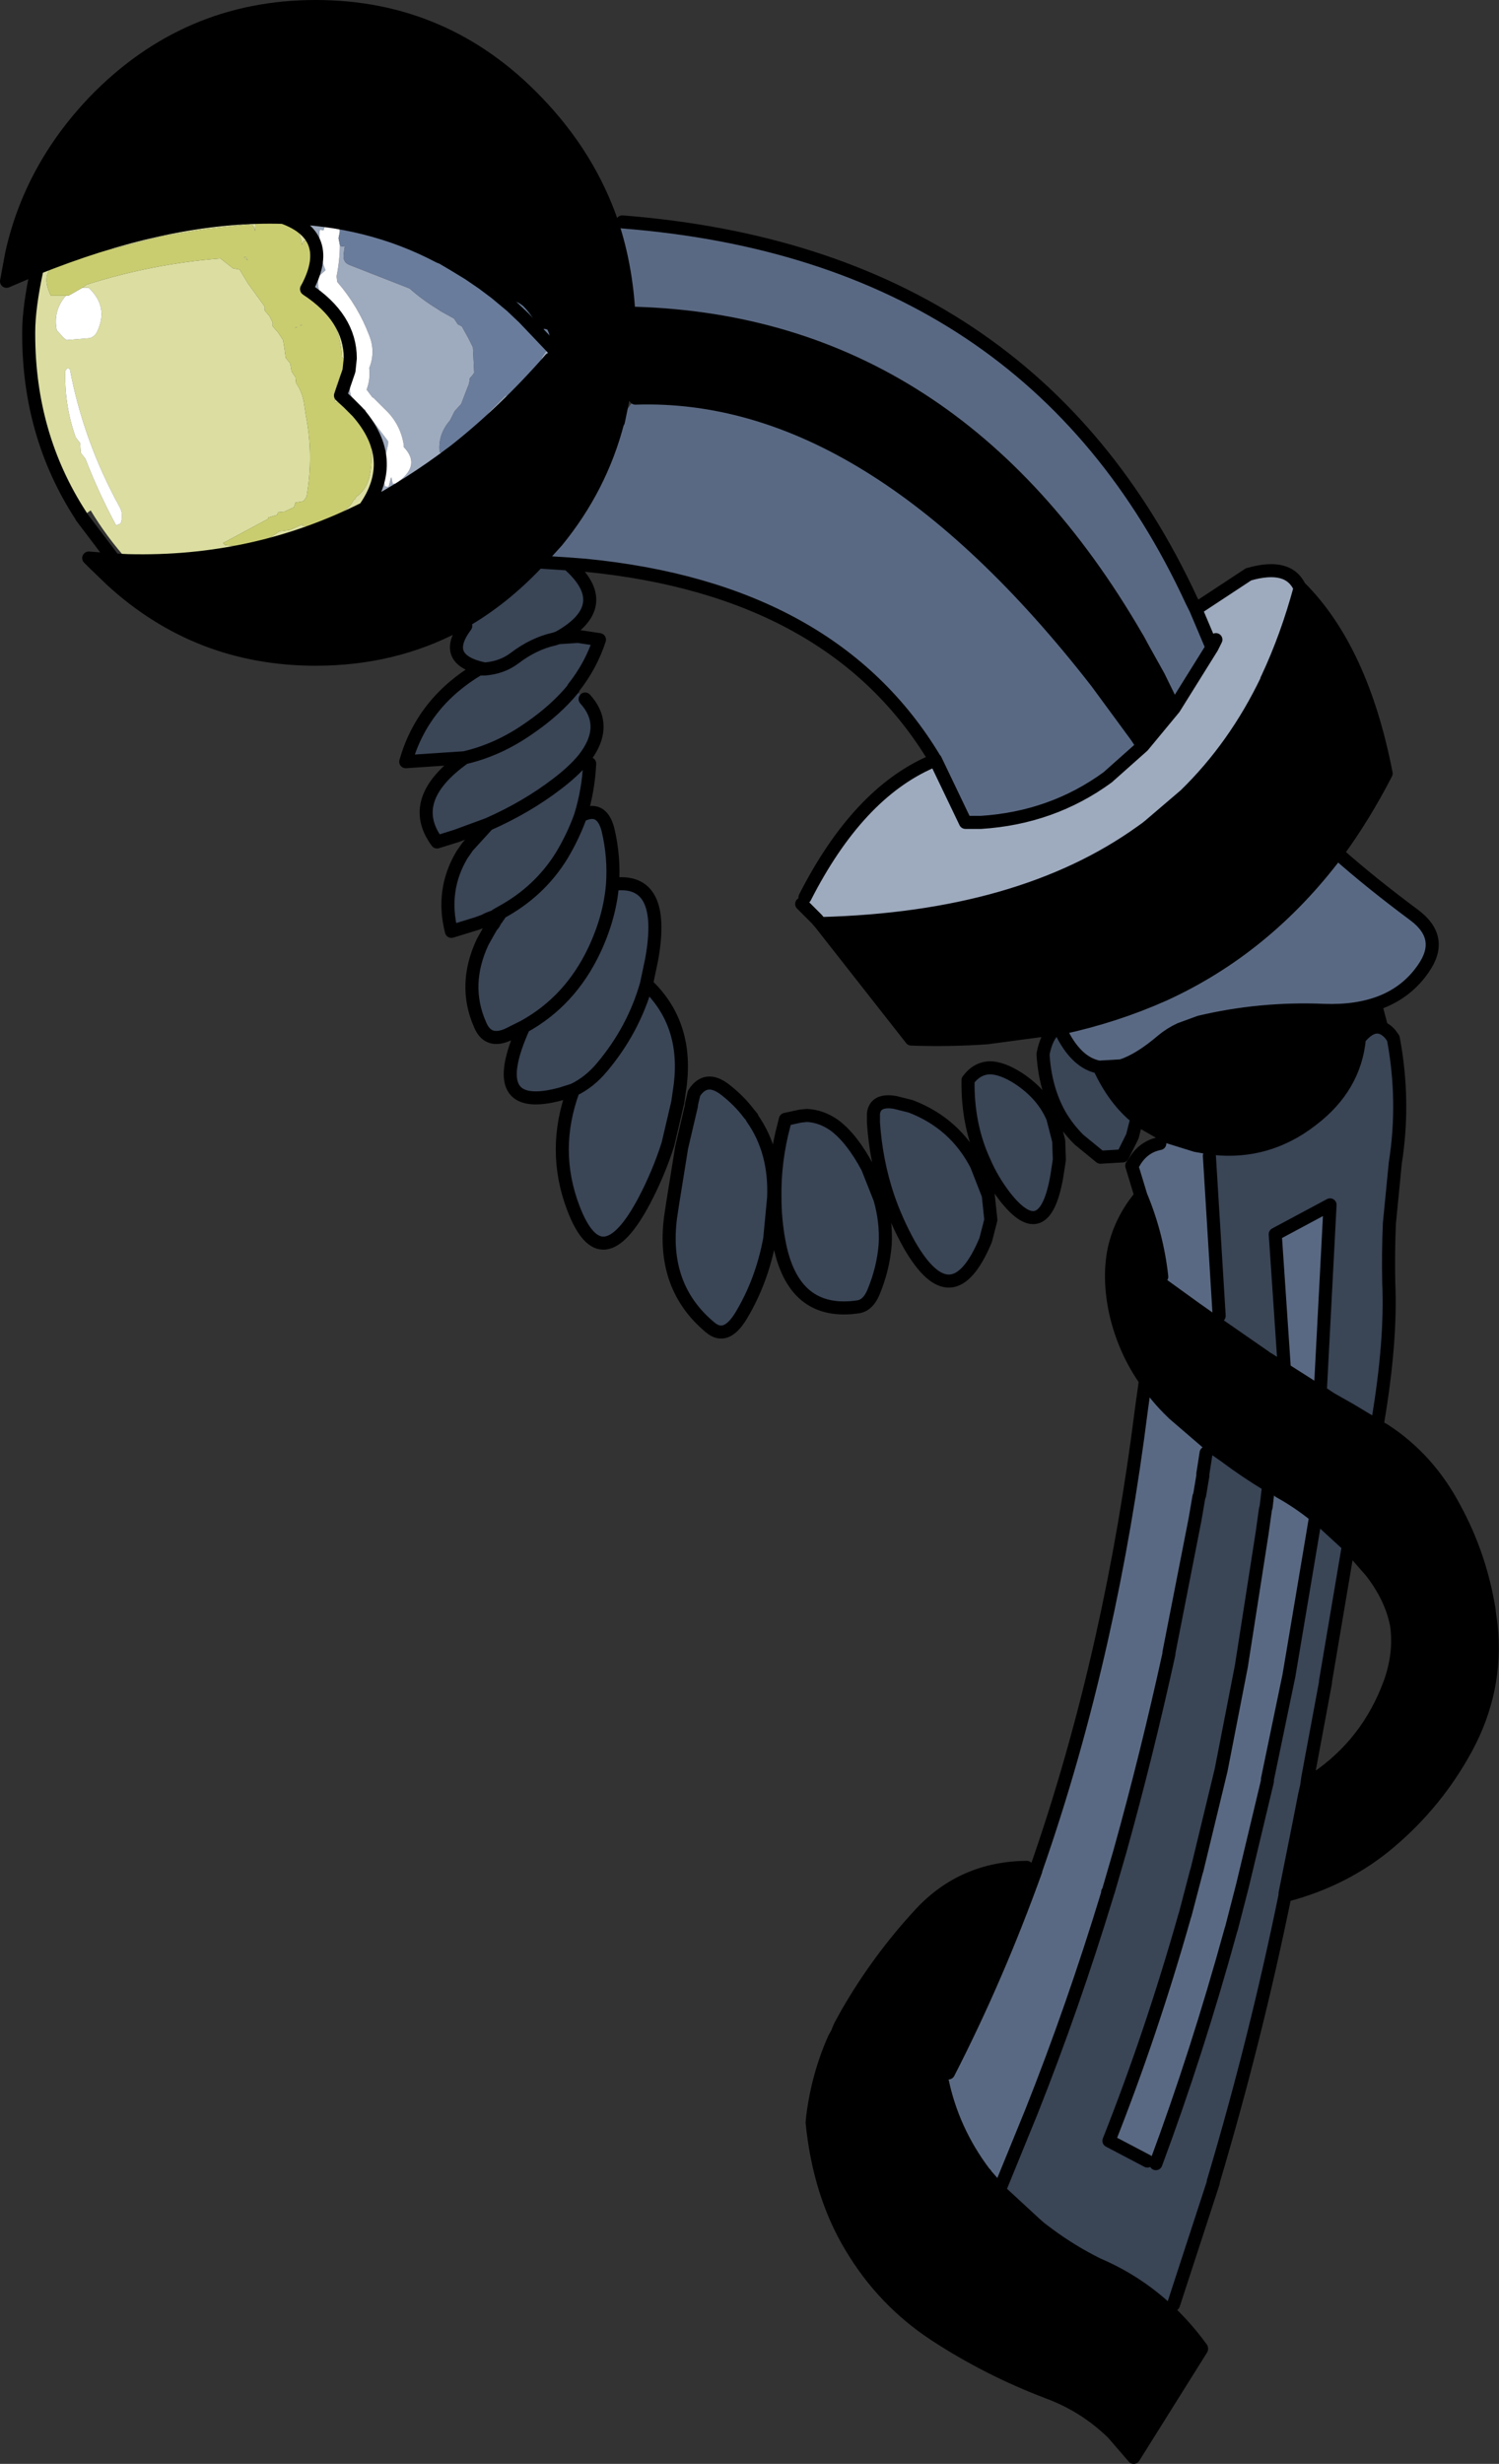
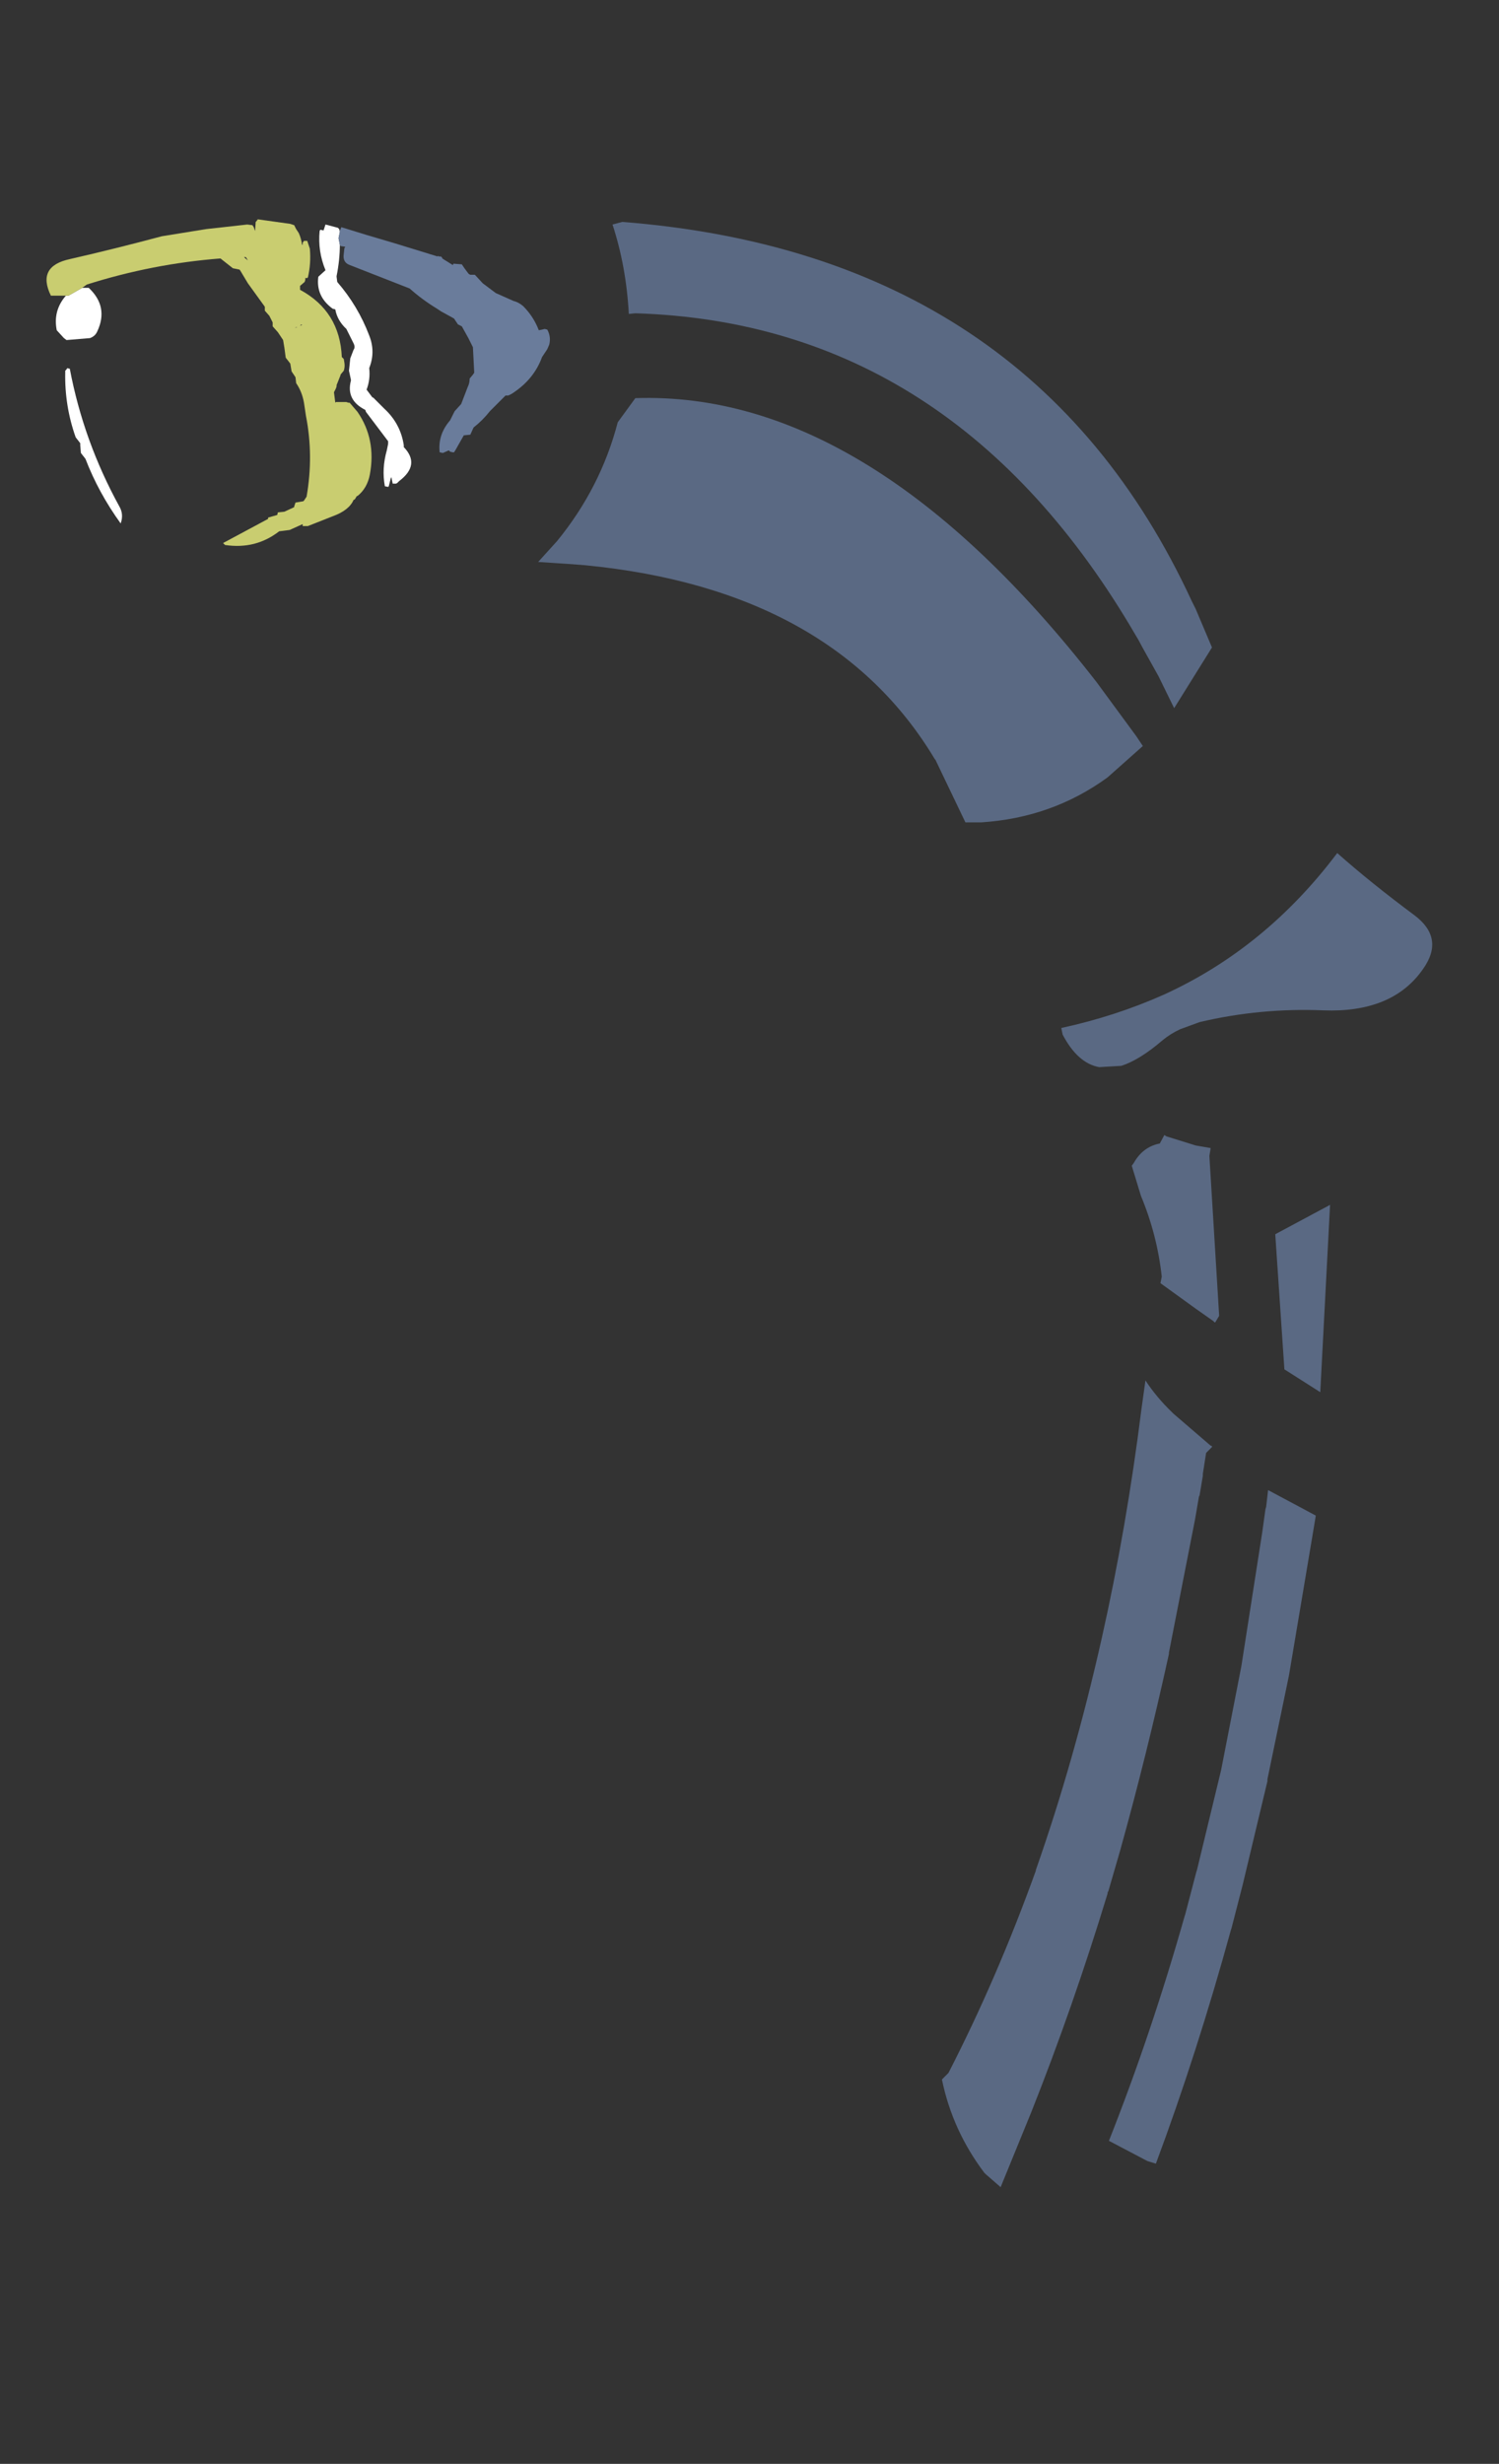
<svg xmlns="http://www.w3.org/2000/svg" height="188.75px" width="114.9px">
  <rect width="100%" height="100%" fill="#333333" stroke="none" />
  <g transform="matrix(1.0, 0.0, 0.0, 1.0, 57.45, 94.35)">
    <path d="M34.2 -47.7 L35.45 -44.75 32.55 -40.1 31.35 -42.55 30.15 -44.7 29.8 -45.35 29.65 -45.6 Q15.7 -69.6 -8.75 -70.35 L-9.25 -70.3 Q-9.45 -73.95 -10.5 -77.15 L-9.75 -77.35 Q21.6 -74.9 33.9 -48.3 L34.2 -47.7 M30.15 -37.2 L27.45 -34.8 Q23.2 -31.7 17.75 -31.35 L16.55 -31.35 14.25 -36.15 14.2 -36.2 Q6.4 -49.2 -12.6 -51.05 L-13.9 -51.15 -16.2 -51.3 -14.75 -52.9 Q-11.4 -57.0 -10.1 -62.0 L-8.75 -63.85 Q9.2 -64.45 26.6 -42.1 L29.65 -37.95 30.15 -37.2 M48.45 -17.6 Q46.55 -16.85 44.0 -16.95 39.15 -17.15 34.5 -16.05 L33.0 -15.5 Q32.25 -15.15 31.65 -14.65 29.9 -13.15 28.5 -12.7 L26.8 -12.6 Q25.15 -12.9 24.0 -15.1 L23.9 -15.6 Q28.05 -16.5 31.75 -18.15 39.55 -21.7 45.05 -29.0 47.65 -26.7 50.95 -24.25 53.3 -22.5 51.65 -20.15 50.45 -18.4 48.45 -17.6 M31.8 -7.4 L31.95 -7.3 34.2 -6.6 35.35 -6.4 35.25 -5.8 36.0 6.45 35.7 6.95 35.65 6.95 35.55 6.85 34.2 5.9 31.5 3.95 31.6 3.45 Q31.25 0.25 30.0 -2.75 L29.3 -5.05 29.45 -5.25 Q30.15 -6.5 31.45 -6.75 L31.8 -7.4 M41.0 10.55 L40.3 0.2 44.5 -2.05 43.75 12.3 41.0 10.55 M21.95 48.9 Q24.9 40.5 27.0 31.15 28.9 22.7 30.05 13.55 L30.35 11.4 Q31.2 12.7 32.4 13.85 L32.5 13.95 35.35 16.4 35.4 16.4 35.45 16.45 35.45 16.5 35.0 16.95 34.75 18.55 34.75 18.6 34.75 18.7 34.5 20.2 34.45 20.3 34.15 22.05 32.15 32.25 32.15 32.35 Q30.45 40.1 28.4 47.45 L27.5 50.55 27.45 50.6 27.45 50.7 Q24.8 59.4 21.6 67.45 L19.25 73.2 18.1 72.2 18.0 72.1 Q15.55 68.85 14.75 64.95 L15.25 64.45 Q19.0 57.15 21.95 48.95 L21.95 48.9 M39.75 19.8 L43.4 21.75 43.4 21.8 43.35 22.1 43.1 23.6 41.35 34.0 39.7 41.95 39.7 42.1 37.8 50.05 36.95 53.35 36.9 53.5 Q34.3 62.95 31.15 71.4 L30.5 71.2 27.55 69.65 Q30.8 61.45 33.35 52.45 L33.4 52.3 34.25 49.05 34.3 48.9 36.15 41.25 37.7 33.3 39.3 23.05 39.55 21.25 39.6 21.1 39.75 19.8" fill="#5a6983" fill-rule="evenodd" stroke="none" />
-     <path d="M-10.5 -77.15 Q-9.45 -73.95 -9.25 -70.3 L-8.75 -70.35 Q15.7 -69.6 29.65 -45.6 L29.8 -45.35 30.15 -44.7 31.35 -42.55 32.55 -40.1 30.15 -37.2 29.65 -37.95 26.6 -42.1 Q9.2 -64.45 -8.75 -63.85 L-9.65 -64.0 -10.05 -62.05 -10.1 -62.0 Q-11.4 -57.0 -14.75 -52.9 L-16.2 -51.3 -16.3 -51.2 Q-18.9 -48.45 -21.95 -46.7 L-22.4 -46.45 Q-27.3 -43.85 -33.25 -43.85 -42.3 -43.85 -48.9 -49.9 L-50.25 -51.2 -50.65 -51.6 -48.7 -51.45 -47.65 -51.4 Q-37.95 -51.15 -29.5 -55.4 -26.05 -57.2 -22.75 -59.7 L-22.65 -59.7 -22.55 -59.85 Q-18.75 -62.85 -15.25 -66.85 L-14.6 -67.05 -14.7 -67.2 -14.7 -67.25 -15.35 -67.95 Q-15.2 -68.55 -15.5 -69.1 L-15.7 -69.15 -15.9 -69.1 -16.15 -69.05 Q-16.55 -70.1 -17.35 -70.9 -17.7 -71.2 -18.1 -71.3 L-19.45 -71.9 -20.45 -72.65 -21.05 -73.3 -21.35 -73.3 -21.4 -73.3 -21.55 -73.4 -21.85 -73.8 -22.05 -74.1 -22.7 -74.15 -22.7 -74.1 -23.55 -74.6 -23.65 -74.7 -23.8 -74.7 Q-29.2 -77.55 -35.75 -77.7 -43.8 -77.95 -53.5 -74.25 L-54.4 -73.9 -54.6 -73.8 -56.95 -72.8 -56.55 -74.95 Q-55.1 -81.45 -50.25 -86.55 -43.2 -93.85 -33.25 -93.85 -23.3 -93.85 -16.3 -86.55 -12.25 -82.35 -10.5 -77.15 M5.45 -23.6 Q20.8 -24.0 30.05 -30.65 L30.4 -30.9 30.65 -31.1 33.4 -33.45 Q37.2 -37.15 39.65 -42.25 L39.65 -42.3 39.7 -42.4 Q41.2 -45.6 42.2 -49.3 L42.2 -49.35 Q46.95 -44.6 48.8 -35.1 47.1 -31.8 45.05 -29.0 39.55 -21.7 31.75 -18.15 28.05 -16.5 23.9 -15.6 L23.45 -15.55 18.2 -14.85 Q15.4 -14.65 12.4 -14.75 L5.45 -23.6 M26.8 -12.6 L28.5 -12.7 Q29.9 -13.15 31.65 -14.65 32.25 -15.15 33.0 -15.5 L34.5 -16.05 Q39.15 -17.15 44.0 -16.95 46.55 -16.85 48.45 -17.6 L49.1 -15.15 Q48.0 -16.35 46.75 -14.8 46.4 -11.05 43.1 -8.55 42.2 -7.85 41.3 -7.4 38.55 -6.0 35.35 -6.4 L34.2 -6.6 31.95 -7.3 31.8 -7.4 30.05 -8.4 29.7 -8.7 Q27.95 -10.1 26.8 -12.6 M46.75 -16.55 L46.75 -14.8 46.75 -16.55 M35.7 6.95 L39.45 9.55 39.65 9.7 39.75 9.75 41.0 10.55 43.75 12.3 43.8 12.35 43.95 12.4 44.25 12.6 44.4 12.7 44.55 12.8 46.05 13.65 47.55 14.55 47.6 14.6 48.05 14.85 48.1 14.9 48.65 15.2 Q52.05 17.4 54.05 21.2 55.9 24.6 56.6 28.45 L56.7 29.0 56.7 29.1 56.85 30.2 Q57.35 35.1 54.95 39.55 52.7 43.7 49.1 46.75 45.7 49.65 41.1 50.85 L41.05 50.85 41.05 50.7 42.1 45.45 42.55 43.15 42.7 42.5 42.8 41.8 43.4 41.9 Q47.4 39.2 49.1 34.55 49.9 32.3 49.6 30.15 49.2 28.05 47.65 26.05 L45.9 24.05 43.5 21.85 43.4 21.75 43.35 21.75 Q42.05 20.7 40.6 19.9 L39.75 19.8 39.75 19.55 39.8 19.45 Q38.05 18.4 36.45 17.2 L35.45 16.5 35.45 16.45 35.4 16.4 35.35 16.4 32.5 13.95 32.4 13.85 Q31.2 12.7 30.35 11.4 28.7 9.05 28.05 6.15 27.5 3.55 27.95 1.35 28.45 -0.9 30.0 -2.75 31.25 0.25 31.6 3.45 L31.5 3.95 34.2 5.9 35.55 6.85 35.65 6.95 35.7 6.95 M32.05 82.6 Q33.45 83.9 34.65 85.55 L34.65 85.6 29.45 93.9 27.85 92.05 Q25.7 89.95 22.85 88.9 18.25 87.15 14.2 84.5 10.25 81.9 7.8 77.8 5.35 73.75 4.8 68.25 L4.85 67.75 Q5.25 64.6 6.5 61.8 L6.75 61.35 6.8 61.2 6.95 60.85 7.5 59.85 Q9.9 55.7 13.1 52.25 16.35 48.75 21.25 48.7 L21.95 48.9 21.95 48.95 Q19.0 57.15 15.25 64.45 L14.75 64.95 Q15.55 68.85 18.0 72.1 L18.1 72.2 18.15 72.3 18.25 72.4 19.3 73.6 21.9 76.0 22.3 76.35 22.9 76.8 Q24.65 78.1 26.65 79.1 L27.1 79.3 Q29.85 80.55 32.05 82.6 M-11.25 -62.35 L-13.6 -65.8 -14.6 -67.05 -13.6 -65.8 -11.25 -62.35 M-9.65 -64.0 Q-9.25 -66.35 -9.25 -68.85 L-9.25 -70.3 -9.25 -68.85 Q-9.25 -66.35 -9.65 -64.0" fill="#000000" fill-rule="evenodd" stroke="none" />
-     <path d="M32.55 -40.1 L35.45 -44.75 34.2 -47.7 34.25 -47.75 34.3 -47.75 38.25 -50.35 Q41.35 -51.25 42.2 -49.3 41.2 -45.6 39.7 -42.4 L39.65 -42.3 39.65 -42.25 Q37.2 -37.15 33.4 -33.45 L30.65 -31.1 30.4 -30.9 30.05 -30.65 Q20.8 -24.0 5.45 -23.6 L5.15 -23.95 4.0 -25.1 4.25 -25.6 Q8.3 -33.55 13.95 -36.0 L14.25 -36.15 16.55 -31.35 17.75 -31.35 Q23.2 -31.7 27.45 -34.8 L30.15 -37.2 32.55 -40.1 M35.75 -45.35 L35.45 -44.75 35.75 -45.35 M-30.75 -63.5 L-31.35 -64.05 -30.7 -65.95 -30.55 -65.25 -30.55 -65.2 Q-30.95 -63.7 -29.45 -62.95 L-29.4 -62.8 -27.7 -60.55 -27.7 -60.5 -27.7 -60.35 -27.8 -59.85 Q-28.2 -58.45 -27.95 -57.1 L-27.7 -57.05 -27.65 -57.1 -27.5 -57.7 -27.45 -57.8 -27.35 -57.3 -27.1 -57.3 -27.0 -57.35 -26.85 -57.5 Q-25.2 -58.75 -26.5 -60.1 L-26.5 -60.25 Q-26.75 -61.9 -28.0 -63.05 L-28.85 -63.9 -28.9 -63.9 -29.35 -64.5 Q-29.05 -65.3 -29.15 -66.15 -28.65 -67.4 -29.15 -68.65 -30.0 -70.9 -31.6 -72.75 L-31.65 -73.15 -31.65 -73.2 Q-31.4 -74.45 -31.4 -75.6 L-31.35 -75.5 -31.0 -75.45 -31.0 -75.4 -31.05 -75.35 -31.1 -74.9 Q-31.2 -74.25 -30.65 -74.05 L-26.05 -72.25 Q-25.1 -71.4 -23.95 -70.7 L-23.65 -70.5 -22.65 -69.95 -22.35 -69.5 -22.05 -69.35 -21.55 -68.45 -21.2 -67.75 -21.1 -65.8 -21.2 -65.65 -21.45 -65.35 Q-21.45 -65.0 -21.6 -64.7 L-22.1 -63.4 -22.6 -62.85 -22.95 -62.15 Q-23.9 -61.05 -23.75 -59.7 L-23.5 -59.65 -23.05 -59.85 -22.95 -59.75 -22.75 -59.7 Q-26.05 -57.2 -29.5 -55.4 -26.85 -59.15 -30.05 -62.8 L-30.65 -63.5 -30.75 -63.5 M-30.6 -66.9 Q-30.6 -70.0 -33.95 -72.2 -31.75 -76.25 -35.75 -77.7 -29.2 -77.55 -23.8 -74.7 L-23.9 -74.75 -23.9 -74.7 -27.15 -75.7 -29.35 -76.35 -31.3 -76.95 -31.3 -76.9 -31.4 -76.7 -31.4 -76.6 -31.45 -76.8 -31.55 -76.9 -32.5 -77.15 -32.65 -76.7 -32.9 -76.75 -32.95 -76.65 Q-33.1 -75.1 -32.5 -73.65 L-33.05 -73.15 Q-33.25 -71.65 -31.95 -70.7 L-31.75 -70.65 Q-31.6 -69.8 -30.9 -69.15 L-30.35 -68.05 Q-30.2 -67.75 -30.35 -67.55 L-30.6 -66.9 M-23.55 -74.6 L-22.7 -74.1 -22.75 -74.05 -23.55 -74.55 -23.55 -74.6 M-21.55 -73.4 L-21.4 -73.3 -21.5 -73.35 -21.55 -73.4 M-15.35 -67.95 L-14.7 -67.25 -14.7 -67.2 -14.6 -67.05 -15.25 -66.85 Q-18.75 -62.85 -22.55 -59.85 L-21.9 -61.0 -21.4 -61.05 -21.15 -61.6 Q-20.45 -62.15 -19.9 -62.85 L-18.7 -64.05 -18.5 -64.05 Q-18.25 -64.15 -18.05 -64.3 -16.5 -65.35 -15.9 -67.0 L-15.5 -67.6 -15.35 -67.95" fill="#9eaabe" fill-rule="evenodd" stroke="none" />
-     <path d="M-13.9 -51.15 Q-10.25 -47.95 -14.65 -45.5 L-13.15 -45.6 -11.5 -45.35 Q-12.15 -43.35 -13.5 -41.65 L-13.5 -41.6 -12.6 -40.8 Q-10.7 -38.7 -12.75 -36.15 L-12.25 -35.85 Q-12.35 -33.8 -12.95 -31.85 -11.35 -32.7 -10.85 -30.8 -10.35 -28.7 -10.5 -26.6 -6.35 -27.2 -7.5 -20.85 L-7.9 -18.95 Q-4.75 -16.0 -5.3 -11.3 L-5.5 -9.9 -6.25 -6.7 Q-6.95 -4.5 -8.05 -2.4 -11.35 3.85 -13.5 -1.8 -15.2 -6.25 -13.5 -10.85 L-14.45 -10.55 Q-20.35 -8.95 -17.3 -15.7 L-18.5 -15.1 Q-20.05 -14.4 -20.65 -15.85 -22.0 -18.9 -20.45 -22.2 L-20.0 -23.0 -19.8 -23.35 -19.6 -23.6 -19.5 -23.8 -19.4 -23.95 -19.35 -24.0 -19.3 -24.1 -19.25 -24.15 -19.05 -24.45 -19.4 -24.25 -19.45 -24.2 -19.55 -24.15 -19.65 -24.1 -19.8 -24.05 -20.05 -23.95 -20.35 -23.8 -20.9 -23.6 -22.85 -23.0 Q-23.65 -26.15 -22.05 -28.85 L-21.6 -29.5 -20.05 -31.2 -22.5 -30.3 -23.95 -29.85 Q-26.35 -33.1 -21.85 -36.3 L-26.35 -36.0 Q-25.05 -40.55 -20.75 -43.1 L-20.3 -43.1 Q-23.7 -43.8 -21.75 -46.4 L-21.95 -46.7 Q-18.9 -48.45 -16.3 -51.2 L-16.2 -51.3 -13.9 -51.15 M19.6 -2.65 Q18.6 -3.95 18.0 -5.35 16.7 -8.15 16.75 -11.6 17.4 -12.5 18.4 -12.55 19.35 -12.55 20.6 -11.75 22.5 -10.5 23.25 -8.7 L23.7 -6.95 23.75 -5.5 23.55 -4.2 Q22.6 1.15 19.6 -2.65 M2.75 -8.6 L3.9 -8.85 4.4 -8.9 Q5.5 -8.85 6.5 -8.15 7.85 -7.15 9.05 -4.9 L10.0 -2.5 Q10.5 -0.75 10.4 1.0 10.25 2.85 9.5 4.65 9.1 5.6 8.4 5.75 3.3 6.55 2.25 0.7 1.95 -0.95 1.95 -2.6 1.9 -5.4 2.65 -8.2 L2.75 -8.6 M0.2 -8.75 L0.2 -8.7 Q2.0 -6.15 1.85 -2.6 L1.55 0.55 Q0.95 3.8 -0.65 6.45 -1.8 8.35 -3.0 7.35 -6.75 4.25 -6.05 -1.1 L-5.9 -2.1 -5.2 -6.45 -4.45 -9.65 -4.45 -9.75 -4.25 -10.6 Q-3.35 -12.0 -1.9 -10.9 -0.8 -10.05 -0.05 -9.05 L0.2 -8.75 M9.5 -8.35 L9.5 -9.05 Q9.65 -10.15 11.15 -9.9 L12.35 -9.6 Q15.75 -8.3 17.4 -5.1 L18.3 -2.8 18.5 -0.9 18.1 0.65 Q15.55 6.75 12.25 1.0 11.25 -0.8 10.6 -2.7 9.7 -5.4 9.5 -8.35 M23.9 -15.6 L24.0 -15.1 Q25.15 -12.9 26.8 -12.6 27.95 -10.1 29.7 -8.7 L29.35 -7.3 29.3 -7.2 28.6 -5.8 26.9 -5.7 25.25 -7.05 Q24.35 -7.95 23.75 -9.0 22.65 -11.0 22.5 -13.6 22.75 -14.95 23.45 -15.55 L23.9 -15.6 M35.35 -6.4 Q38.55 -6.0 41.3 -7.4 42.2 -7.85 43.1 -8.55 46.4 -11.05 46.75 -14.8 48.0 -16.35 49.1 -15.15 L49.35 -14.8 Q50.25 -10.0 49.5 -5.25 L49.05 -0.65 Q48.95 1.65 49.0 3.95 49.2 8.4 48.15 14.6 L48.1 14.85 48.1 14.9 48.05 14.85 47.6 14.6 47.55 14.55 46.05 13.65 44.55 12.8 44.4 12.7 44.25 12.6 43.95 12.4 43.8 12.35 43.75 12.3 44.5 -2.05 40.3 0.2 41.0 10.55 39.75 9.75 39.65 9.7 39.45 9.55 35.7 6.95 36.0 6.45 35.25 -5.8 35.35 -6.4 M41.05 50.85 Q38.8 61.85 35.6 72.6 L35.55 72.75 35.55 72.85 32.5 82.2 32.05 82.6 Q29.85 80.55 27.1 79.3 L26.65 79.1 Q24.65 78.1 22.9 76.8 L22.3 76.35 21.9 76.0 19.3 73.6 18.25 72.4 18.15 72.3 18.1 72.2 19.25 73.2 21.6 67.45 Q24.8 59.4 27.45 50.7 L27.45 50.6 27.5 50.55 28.4 47.45 Q30.45 40.1 32.15 32.35 L32.15 32.25 34.15 22.05 34.45 20.3 34.5 20.2 34.75 18.7 34.75 18.6 34.75 18.55 35.0 16.95 35.45 16.5 36.45 17.2 Q38.05 18.4 39.8 19.45 L39.75 19.55 39.75 19.8 39.6 21.1 39.55 21.25 39.3 23.05 37.7 33.3 36.15 41.25 34.3 48.9 34.25 49.05 33.4 52.3 33.35 52.45 Q30.8 61.45 27.55 69.65 L30.5 71.2 31.15 71.4 Q34.3 62.95 36.9 53.5 L36.95 53.35 37.8 50.05 39.7 42.1 39.7 41.95 41.35 34.0 43.1 23.6 43.35 22.1 43.4 21.8 43.4 21.75 43.5 21.85 45.9 24.05 45.9 24.1 44.15 34.45 44.15 34.55 42.8 41.8 42.7 42.5 42.55 43.15 42.1 45.45 41.05 50.7 41.05 50.85 M-13.5 -10.85 Q-12.25 -11.45 -11.3 -12.6 -8.9 -15.45 -7.9 -18.95 -8.9 -15.45 -11.3 -12.6 -12.25 -11.45 -13.5 -10.85 M-17.3 -15.7 Q-13.75 -17.65 -11.9 -21.55 -10.7 -24.1 -10.5 -26.6 -10.7 -24.1 -11.9 -21.55 -13.75 -17.65 -17.3 -15.7 M-20.05 -31.2 Q-17.1 -32.5 -14.75 -34.3 -13.5 -35.25 -12.75 -36.15 -13.5 -35.25 -14.75 -34.3 -17.1 -32.5 -20.05 -31.2 M-12.95 -31.85 Q-13.5 -30.3 -14.4 -28.8 -16.1 -26.05 -19.05 -24.45 -16.1 -26.05 -14.4 -28.8 -13.5 -30.3 -12.95 -31.85 M-20.3 -43.1 Q-19.0 -43.2 -18.05 -43.9 -16.55 -45.05 -14.95 -45.4 L-14.65 -45.5 -14.95 -45.4 Q-16.55 -45.05 -18.05 -43.9 -19.0 -43.2 -20.3 -43.1 M-13.5 -41.6 Q-14.85 -39.95 -16.9 -38.55 -19.25 -36.9 -21.85 -36.3 -19.25 -36.9 -16.9 -38.55 -14.85 -39.95 -13.5 -41.6" fill="#3a4556" fill-rule="evenodd" stroke="none" />
-     <path d="M-51.2 -54.75 L-51.25 -54.85 Q-55.25 -61.0 -55.25 -68.75 L-55.25 -68.85 -55.25 -68.9 Q-55.25 -70.8 -54.6 -73.8 L-54.4 -73.9 -53.5 -74.25 Q-43.8 -77.95 -35.75 -77.7 -31.75 -76.25 -33.95 -72.2 -30.6 -70.0 -30.6 -66.9 L-30.7 -65.95 -31.35 -64.05 -30.75 -63.5 -30.9 -63.55 -31.7 -63.55 -31.75 -63.5 -31.85 -64.3 -31.7 -64.6 -31.65 -64.75 -31.65 -64.85 -31.35 -65.6 -31.35 -65.65 -31.1 -65.95 Q-31.0 -66.25 -31.05 -66.55 L-31.1 -66.85 -31.25 -67.0 Q-31.4 -70.5 -34.45 -72.15 L-34.45 -72.3 -34.45 -72.45 -34.1 -72.75 -34.05 -72.9 -34.05 -73.05 -33.9 -73.05 -33.85 -73.1 Q-33.6 -74.15 -33.7 -75.3 L-33.9 -75.9 -34.15 -75.9 -34.25 -75.75 -34.25 -75.6 -34.3 -75.6 Q-34.35 -76.05 -34.55 -76.5 L-34.75 -76.8 -34.9 -77.1 -35.2 -77.2 -37.7 -77.55 -37.7 -77.5 -37.75 -77.5 -37.75 -77.45 -37.85 -77.35 -37.9 -76.65 -38.0 -76.95 -38.1 -77.1 -38.5 -77.15 -41.65 -76.8 -45.05 -76.25 Q-48.6 -75.3 -52.1 -74.5 -54.65 -73.95 -53.55 -71.7 L-52.4 -71.7 Q-53.4 -70.55 -53.1 -69.05 L-52.55 -68.45 -52.35 -68.3 -50.55 -68.45 Q-50.15 -68.6 -50.0 -68.95 -49.1 -70.85 -50.65 -72.3 L-51.15 -72.3 -50.8 -72.55 Q-45.75 -74.15 -40.55 -74.55 L-39.6 -73.8 -39.1 -73.7 -39.05 -73.65 -38.45 -72.65 -37.15 -70.85 -37.15 -70.7 -37.15 -70.55 -36.8 -70.15 -36.55 -69.65 -36.55 -69.5 -36.55 -69.35 -36.15 -68.9 -35.75 -68.3 -35.65 -67.7 -35.55 -66.95 -35.2 -66.5 -35.1 -65.9 -34.8 -65.45 -34.75 -65.0 Q-34.3 -64.35 -34.15 -63.5 L-34.0 -62.5 Q-33.4 -59.45 -33.95 -56.3 L-34.05 -56.15 -34.15 -56.0 -34.2 -55.95 -34.8 -55.85 -34.9 -55.55 -34.9 -55.5 -35.65 -55.15 -36.15 -55.1 -36.2 -54.9 -36.9 -54.7 -36.9 -54.6 -40.35 -52.75 -40.2 -52.6 Q-37.85 -52.25 -36.05 -53.65 L-35.25 -53.75 -34.25 -54.2 -34.25 -54.05 -33.85 -54.05 -31.95 -54.8 Q-30.7 -55.25 -30.35 -56.05 L-30.25 -56.1 -30.1 -56.35 -30.05 -56.35 Q-29.3 -56.95 -29.1 -58.0 -28.6 -60.7 -30.05 -62.8 -26.85 -59.15 -29.5 -55.4 -37.95 -51.15 -47.65 -51.4 -49.3 -53.25 -50.5 -55.25 L-51.2 -54.75 M-38.75 -74.65 L-38.6 -74.65 -38.45 -74.4 -38.75 -74.65 M-34.65 -69.3 L-34.75 -69.25 -34.85 -69.25 -34.65 -69.3 M-34.3 -69.45 L-34.45 -69.4 -34.35 -69.5 -34.3 -69.45 M-52.1 -66.1 L-52.3 -66.15 -52.3 -66.1 -52.35 -66.1 -52.35 -66.05 -52.45 -65.95 -52.45 -65.8 Q-52.5 -63.25 -51.65 -60.85 L-51.3 -60.4 -51.3 -60.25 -51.25 -59.65 -50.9 -59.2 Q-49.9 -56.6 -48.55 -54.1 L-48.2 -54.25 Q-47.95 -54.95 -48.3 -55.55 -51.05 -60.55 -52.1 -66.1" fill="#dbdea0" fill-rule="evenodd" stroke="none" />
-     <path d="M-30.7 -65.95 L-30.6 -66.9 -30.35 -67.55 Q-30.2 -67.75 -30.35 -68.05 L-30.9 -69.15 Q-31.6 -69.8 -31.75 -70.65 L-31.95 -70.7 Q-33.25 -71.65 -33.05 -73.15 L-32.5 -73.65 Q-33.1 -75.1 -32.95 -76.65 L-32.9 -76.75 -32.65 -76.7 -32.5 -77.15 -31.55 -76.9 -31.45 -76.8 -31.4 -76.6 -31.5 -76.1 -31.4 -75.6 Q-31.4 -74.45 -31.65 -73.2 L-31.65 -73.15 -31.6 -72.75 Q-30.0 -70.9 -29.15 -68.65 -28.65 -67.4 -29.15 -66.15 -29.05 -65.3 -29.35 -64.5 L-28.9 -63.9 -28.85 -63.9 -28.0 -63.05 Q-26.75 -61.9 -26.5 -60.25 L-26.5 -60.1 Q-25.2 -58.75 -26.85 -57.5 L-27.0 -57.35 -27.1 -57.3 -27.35 -57.3 -27.45 -57.8 -27.5 -57.7 -27.65 -57.1 -27.7 -57.05 -27.95 -57.1 Q-28.2 -58.45 -27.8 -59.85 L-27.7 -60.35 -27.7 -60.5 -27.7 -60.55 -29.4 -62.8 -29.45 -62.95 Q-30.95 -63.7 -30.55 -65.2 L-30.55 -65.25 -30.7 -65.95 M-51.15 -72.3 L-50.65 -72.3 Q-49.1 -70.85 -50.0 -68.95 -50.15 -68.6 -50.55 -68.45 L-52.35 -68.3 -52.55 -68.45 -53.1 -69.05 Q-53.4 -70.55 -52.4 -71.7 L-52.2 -71.7 -51.15 -72.3 M-52.1 -66.1 Q-51.05 -60.55 -48.3 -55.55 -47.95 -54.95 -48.2 -54.25 L-48.55 -54.1 Q-49.9 -56.6 -50.9 -59.2 L-51.25 -59.65 -51.3 -60.25 -51.3 -60.4 -51.65 -60.85 Q-52.5 -63.25 -52.45 -65.8 L-52.45 -65.95 -52.35 -66.05 -52.35 -66.1 -52.3 -66.1 -52.3 -66.15 -52.1 -66.1" fill="#ffffff" fill-rule="evenodd" stroke="none" />
+     <path d="M-30.7 -65.95 L-30.6 -66.9 -30.35 -67.55 Q-30.2 -67.75 -30.35 -68.05 L-30.9 -69.15 Q-31.6 -69.8 -31.75 -70.65 L-31.95 -70.7 Q-33.25 -71.65 -33.05 -73.15 L-32.5 -73.65 Q-33.1 -75.1 -32.95 -76.65 L-32.9 -76.75 -32.65 -76.7 -32.5 -77.15 -31.55 -76.9 -31.45 -76.8 -31.4 -76.6 -31.5 -76.1 -31.4 -75.6 Q-31.4 -74.45 -31.65 -73.2 L-31.65 -73.15 -31.6 -72.75 Q-30.0 -70.9 -29.15 -68.65 -28.65 -67.4 -29.15 -66.15 -29.05 -65.3 -29.35 -64.5 L-28.9 -63.9 -28.85 -63.9 -28.0 -63.05 Q-26.75 -61.9 -26.5 -60.25 L-26.5 -60.1 Q-25.2 -58.75 -26.85 -57.5 L-27.0 -57.35 -27.1 -57.3 -27.35 -57.3 -27.45 -57.8 -27.5 -57.7 -27.65 -57.1 -27.7 -57.05 -27.95 -57.1 Q-28.2 -58.45 -27.8 -59.85 L-27.7 -60.35 -27.7 -60.5 -27.7 -60.55 -29.4 -62.8 -29.45 -62.95 Q-30.95 -63.7 -30.55 -65.2 L-30.55 -65.25 -30.7 -65.95 M-51.15 -72.3 L-50.65 -72.3 Q-49.1 -70.85 -50.0 -68.95 -50.15 -68.6 -50.55 -68.45 L-52.35 -68.3 -52.55 -68.45 -53.1 -69.05 Q-53.4 -70.55 -52.4 -71.7 L-52.2 -71.7 -51.15 -72.3 M-52.1 -66.1 Q-51.05 -60.55 -48.3 -55.55 -47.95 -54.95 -48.2 -54.25 Q-49.9 -56.6 -50.9 -59.2 L-51.25 -59.65 -51.3 -60.25 -51.3 -60.4 -51.65 -60.85 Q-52.5 -63.25 -52.45 -65.8 L-52.45 -65.95 -52.35 -66.05 -52.35 -66.1 -52.3 -66.1 -52.3 -66.15 -52.1 -66.1" fill="#ffffff" fill-rule="evenodd" stroke="none" />
    <path d="M-31.4 -76.6 L-31.4 -76.7 -31.3 -76.9 -31.3 -76.95 -29.35 -76.35 -27.15 -75.7 -23.9 -74.7 -23.9 -74.75 -23.8 -74.7 -23.55 -74.6 -23.8 -74.7 -23.65 -74.7 -23.55 -74.6 -23.55 -74.55 -22.75 -74.05 -22.7 -74.1 -22.7 -74.15 -22.05 -74.1 -21.85 -73.8 -21.55 -73.4 -22.7 -74.1 -21.55 -73.4 -21.5 -73.35 -21.4 -73.3 -21.35 -73.3 -21.05 -73.3 -20.45 -72.65 -19.45 -71.9 -18.1 -71.3 Q-17.7 -71.2 -17.35 -70.9 -16.55 -70.1 -16.15 -69.05 L-15.9 -69.1 -15.7 -69.15 -15.5 -69.1 Q-15.2 -68.55 -15.35 -67.95 L-15.5 -67.6 -15.9 -67.0 Q-16.5 -65.35 -18.05 -64.3 -18.25 -64.15 -18.5 -64.05 L-18.7 -64.05 -19.9 -62.85 Q-20.45 -62.15 -21.15 -61.6 L-21.4 -61.05 -21.9 -61.0 -22.55 -59.85 -22.75 -59.7 -22.55 -59.85 -22.65 -59.7 -22.75 -59.7 -22.95 -59.75 -23.05 -59.85 -23.5 -59.65 -23.75 -59.7 Q-23.9 -61.05 -22.95 -62.15 L-22.6 -62.85 -22.1 -63.4 -21.6 -64.7 Q-21.45 -65.0 -21.45 -65.35 L-21.2 -65.65 -21.1 -65.8 -21.2 -67.75 -21.55 -68.45 -22.05 -69.35 -22.35 -69.5 -22.65 -69.95 -23.65 -70.5 -23.95 -70.7 Q-25.1 -71.4 -26.05 -72.25 L-30.65 -74.05 Q-31.2 -74.25 -31.1 -74.9 L-31.05 -75.35 -31.0 -75.4 -31.0 -75.45 -31.35 -75.5 -31.4 -75.6 -31.5 -76.1 -31.4 -76.6 M-20.45 -72.65 L-21.4 -73.3 -20.45 -72.65 M-19.45 -71.9 L-18.25 -70.9 -17.3 -70.0 -15.35 -67.95 -17.3 -70.0 -18.25 -70.9 -19.45 -71.9" fill="#6a7c9b" fill-rule="evenodd" stroke="none" />
    <path d="M-52.4 -71.7 L-53.55 -71.7 Q-54.65 -73.95 -52.1 -74.5 -48.6 -75.3 -45.05 -76.25 L-41.65 -76.8 -38.5 -77.15 -38.1 -77.1 -38.0 -76.95 -37.9 -76.65 -37.85 -77.35 -37.75 -77.45 -37.75 -77.5 -37.7 -77.5 -37.7 -77.55 -35.2 -77.2 -34.9 -77.1 -34.75 -76.8 -34.55 -76.5 Q-34.35 -76.05 -34.3 -75.6 L-34.25 -75.6 -34.25 -75.75 -34.15 -75.9 -33.9 -75.9 -33.7 -75.3 Q-33.6 -74.15 -33.85 -73.1 L-33.9 -73.05 -34.05 -73.05 -34.05 -72.9 -34.1 -72.75 -34.45 -72.45 -34.45 -72.3 -34.45 -72.15 Q-31.4 -70.5 -31.25 -67.0 L-31.1 -66.85 -31.05 -66.55 Q-31.0 -66.25 -31.1 -65.95 L-31.35 -65.65 -31.35 -65.6 -31.65 -64.85 -31.65 -64.75 -31.7 -64.6 -31.85 -64.3 -31.75 -63.5 -31.7 -63.55 -30.9 -63.55 -30.75 -63.5 -30.65 -63.5 -30.05 -62.8 -30.75 -63.5 -30.05 -62.8 Q-28.6 -60.7 -29.1 -58.0 -29.3 -56.95 -30.05 -56.35 L-30.1 -56.35 -30.25 -56.1 -30.35 -56.05 Q-30.7 -55.25 -31.95 -54.8 L-33.85 -54.05 -34.25 -54.05 -34.25 -54.2 -35.25 -53.75 -36.05 -53.65 Q-37.85 -52.25 -40.2 -52.6 L-40.35 -52.75 -36.9 -54.6 -36.9 -54.7 -36.2 -54.9 -36.15 -55.1 -35.65 -55.15 -34.9 -55.5 -34.9 -55.55 -34.8 -55.85 -34.2 -55.95 -34.15 -56.0 -34.05 -56.15 -33.95 -56.3 Q-33.4 -59.45 -34.0 -62.5 L-34.15 -63.5 Q-34.3 -64.35 -34.75 -65.0 L-34.8 -65.45 -35.1 -65.9 -35.2 -66.5 -35.55 -66.95 -35.65 -67.7 -35.75 -68.3 -36.15 -68.9 -36.55 -69.35 -36.55 -69.5 -36.55 -69.65 -36.8 -70.15 -37.15 -70.55 -37.15 -70.7 -37.15 -70.85 -38.45 -72.65 -39.05 -73.65 -39.1 -73.7 -39.6 -73.8 -40.55 -74.55 Q-45.75 -74.15 -50.8 -72.55 L-51.15 -72.3 -52.2 -71.7 -52.4 -71.7 M-38.75 -74.65 L-38.45 -74.4 -38.6 -74.65 -38.75 -74.65 M-34.3 -69.45 L-34.35 -69.5 -34.45 -69.4 -34.3 -69.45 M-34.65 -69.3 L-34.85 -69.25 -34.75 -69.25 -34.65 -69.3" fill="#c9cd70" fill-rule="evenodd" stroke="none" />
-     <path d="M32.55 -40.1 L35.45 -44.75 34.2 -47.7 33.9 -48.3 Q21.6 -74.9 -9.75 -77.35 M-10.5 -77.15 Q-9.45 -73.95 -9.25 -70.3 L-9.25 -68.85 Q-9.25 -66.35 -9.65 -64.0 L-10.05 -62.05 -10.1 -62.0 Q-11.4 -57.0 -14.75 -52.9 L-16.2 -51.3 -13.9 -51.15 Q-10.25 -47.95 -14.65 -45.5 L-13.15 -45.6 -11.5 -45.35 Q-12.15 -43.35 -13.5 -41.65 L-13.5 -41.6 Q-14.85 -39.95 -16.9 -38.55 -19.25 -36.9 -21.85 -36.3 L-26.35 -36.0 Q-25.05 -40.55 -20.75 -43.1 L-20.3 -43.1 Q-23.7 -43.8 -21.75 -46.4 M-8.75 -70.35 Q15.7 -69.6 29.65 -45.6 L29.8 -45.35 30.15 -44.7 31.35 -42.55 32.55 -40.1 30.15 -37.2 27.45 -34.8 Q23.2 -31.7 17.75 -31.35 L16.55 -31.35 14.25 -36.15 13.95 -36.0 Q8.3 -33.55 4.25 -25.6 M4.0 -25.1 L5.15 -23.95 5.45 -23.6 Q20.8 -24.0 30.05 -30.65 L30.4 -30.9 30.65 -31.1 33.4 -33.45 Q37.2 -37.15 39.65 -42.25 L39.65 -42.3 39.7 -42.4 Q41.2 -45.6 42.2 -49.3 41.35 -51.25 38.25 -50.35 L34.3 -47.75 34.25 -47.75 34.2 -47.7 M35.45 -44.75 L35.75 -45.35 M-8.75 -63.85 Q9.2 -64.45 26.6 -42.1 L29.65 -37.95 30.15 -37.2 M14.25 -36.15 L14.2 -36.2 Q6.4 -49.2 -12.6 -51.05 L-13.9 -51.15 M-12.6 -40.8 Q-10.7 -38.7 -12.75 -36.15 -13.5 -35.25 -14.75 -34.3 -17.1 -32.5 -20.05 -31.2 L-22.5 -30.3 -23.95 -29.85 Q-26.35 -33.1 -21.85 -36.3 M-12.25 -35.85 Q-12.35 -33.8 -12.95 -31.85 -11.35 -32.7 -10.85 -30.8 -10.35 -28.7 -10.5 -26.6 -6.35 -27.2 -7.5 -20.85 L-7.9 -18.95 Q-4.75 -16.0 -5.3 -11.3 L-5.5 -9.9 -6.25 -6.7 Q-6.95 -4.5 -8.05 -2.4 -11.35 3.85 -13.5 -1.8 -15.2 -6.25 -13.5 -10.85 L-14.45 -10.55 Q-20.35 -8.95 -17.3 -15.7 L-18.5 -15.1 Q-20.05 -14.4 -20.65 -15.85 -22.0 -18.9 -20.45 -22.2 L-20.0 -23.0 -19.8 -23.35 -19.6 -23.6 -19.5 -23.8 -19.4 -23.95 -19.35 -24.0 -19.3 -24.1 -19.25 -24.15 -19.05 -24.45 -19.4 -24.25 -19.45 -24.2 -19.55 -24.15 -19.65 -24.1 -19.8 -24.05 -20.05 -23.95 -20.35 -23.8 -20.9 -23.6 -22.85 -23.0 Q-23.65 -26.15 -22.05 -28.85 L-21.6 -29.5 -20.05 -31.2 M-21.95 -46.7 L-22.4 -46.45 Q-27.3 -43.85 -33.25 -43.85 -42.3 -43.85 -48.9 -49.9 L-50.25 -51.2 -50.65 -51.6 -48.7 -51.45 -51.2 -54.75 -51.25 -54.85 Q-55.25 -61.0 -55.25 -68.75 L-55.25 -68.85 -55.25 -68.9 Q-55.25 -70.8 -54.6 -73.8 L-56.95 -72.8 -56.55 -74.95 Q-55.1 -81.45 -50.25 -86.55 -43.2 -93.85 -33.25 -93.85 -23.3 -93.85 -16.3 -86.55 -12.25 -82.35 -10.5 -77.15 M23.45 -15.55 L18.2 -14.85 Q15.4 -14.65 12.4 -14.75 L5.45 -23.6 M9.5 -8.35 Q9.7 -5.4 10.6 -2.7 11.25 -0.8 12.25 1.0 15.55 6.75 18.1 0.65 L18.5 -0.9 18.3 -2.8 17.4 -5.1 Q15.75 -8.3 12.35 -9.6 L11.15 -9.9 Q9.65 -10.15 9.5 -9.05 L9.5 -8.35 M0.2 -8.75 L-0.05 -9.05 Q-0.8 -10.05 -1.9 -10.9 -3.35 -12.0 -4.25 -10.6 L-4.45 -9.75 -4.45 -9.65 -5.2 -6.45 -5.9 -2.1 -6.05 -1.1 Q-6.75 4.25 -3.0 7.35 -1.8 8.35 -0.65 6.45 0.95 3.8 1.55 0.55 L1.85 -2.6 Q2.0 -6.15 0.2 -8.7 L0.2 -8.75 M2.75 -8.6 L2.65 -8.2 Q1.9 -5.4 1.95 -2.6 1.95 -0.95 2.25 0.7 3.3 6.55 8.4 5.75 9.1 5.6 9.5 4.65 10.25 2.85 10.4 1.0 10.5 -0.75 10.0 -2.5 L9.05 -4.9 Q7.85 -7.15 6.5 -8.15 5.5 -8.85 4.4 -8.9 L3.9 -8.85 2.75 -8.6 M19.6 -2.65 Q22.6 1.15 23.55 -4.2 L23.75 -5.5 23.7 -6.95 23.25 -8.7 Q22.5 -10.5 20.6 -11.75 19.35 -12.55 18.4 -12.55 17.4 -12.5 16.75 -11.6 16.7 -8.15 18.0 -5.35 18.6 -3.95 19.6 -2.65 M26.8 -12.6 L28.5 -12.7 Q29.9 -13.15 31.65 -14.65 32.25 -15.15 33.0 -15.5 L34.5 -16.05 Q39.15 -17.15 44.0 -16.95 46.55 -16.85 48.45 -17.6 50.45 -18.4 51.65 -20.15 53.3 -22.5 50.95 -24.25 47.65 -26.7 45.05 -29.0 39.55 -21.7 31.75 -18.15 28.05 -16.5 23.9 -15.6 L23.45 -15.55 Q22.75 -14.95 22.5 -13.6 22.65 -11.0 23.75 -9.0 24.35 -7.95 25.25 -7.05 L26.9 -5.7 28.6 -5.8 29.3 -7.2 29.35 -7.3 29.7 -8.7 30.05 -8.4 31.8 -7.4 31.95 -7.3 34.2 -6.6 35.35 -6.4 Q38.55 -6.0 41.3 -7.4 42.2 -7.85 43.1 -8.55 46.4 -11.05 46.75 -14.8 L46.75 -16.55 M24.0 -15.1 Q25.15 -12.9 26.8 -12.6 27.95 -10.1 29.7 -8.7 M30.0 -2.75 L29.3 -5.05 29.45 -5.25 Q30.15 -6.5 31.45 -6.75 M35.25 -5.8 L36.0 6.45 M35.7 6.95 L39.45 9.55 39.65 9.7 39.75 9.75 41.0 10.55 40.3 0.2 44.5 -2.05 43.75 12.3 43.8 12.35 43.95 12.4 44.25 12.6 44.4 12.7 44.55 12.8 46.05 13.65 47.55 14.55 47.6 14.6 48.05 14.85 48.1 14.9 48.1 14.85 48.15 14.6 Q49.2 8.4 49.0 3.95 48.95 1.65 49.05 -0.65 L49.5 -5.25 Q50.25 -10.0 49.35 -14.8 L49.1 -15.15 Q48.0 -16.35 46.75 -14.8 M42.2 -49.3 L42.2 -49.35 Q46.95 -44.6 48.8 -35.1 47.1 -31.8 45.05 -29.0 M43.75 12.3 L41.0 10.55 M48.1 14.9 L48.65 15.2 Q52.05 17.4 54.05 21.2 55.9 24.6 56.6 28.45 L56.7 29.0 56.7 29.1 56.85 30.2 Q57.35 35.1 54.95 39.55 52.7 43.7 49.1 46.75 45.7 49.65 41.1 50.85 L41.05 50.85 Q38.8 61.85 35.6 72.6 L35.55 72.75 35.55 72.85 32.5 82.2 M32.05 82.6 Q33.45 83.9 34.65 85.55 L34.65 85.6 29.45 93.9 27.85 92.05 Q25.7 89.95 22.85 88.9 18.25 87.15 14.2 84.5 10.25 81.9 7.8 77.8 5.35 73.75 4.8 68.25 L4.85 67.75 Q5.25 64.6 6.5 61.8 L6.75 61.35 6.8 61.2 6.95 60.85 7.5 59.85 Q9.9 55.7 13.1 52.25 16.35 48.75 21.25 48.7 M21.95 48.9 Q24.9 40.5 27.0 31.15 28.9 22.7 30.05 13.55 L30.35 11.4 Q28.7 9.05 28.05 6.15 27.5 3.55 27.95 1.35 28.45 -0.9 30.0 -2.75 31.25 0.25 31.6 3.45 M31.5 3.95 L34.2 5.9 35.55 6.85 35.65 6.95 35.7 6.95 M43.4 21.75 L43.35 21.75 Q42.05 20.7 40.6 19.9 M43.4 21.75 L43.5 21.85 45.9 24.05 47.65 26.05 Q49.2 28.05 49.6 30.15 49.9 32.3 49.1 34.55 47.4 39.2 43.4 41.9 M42.8 41.8 L42.7 42.5 42.55 43.15 42.1 45.45 41.05 50.7 41.05 50.85 M43.4 21.75 L43.4 21.8 43.35 22.1 43.1 23.6 41.35 34.0 39.7 41.95 39.7 42.1 37.8 50.05 36.95 53.35 36.9 53.5 Q34.3 62.95 31.15 71.4 M30.5 71.2 L27.55 69.65 Q30.8 61.45 33.35 52.45 L33.4 52.3 34.25 49.05 34.3 48.9 36.15 41.25 37.7 33.3 39.3 23.05 39.55 21.25 39.6 21.1 39.75 19.8 39.75 19.55 39.8 19.45 Q38.05 18.4 36.45 17.2 L35.45 16.5 35.45 16.45 35.4 16.4 35.35 16.4 32.5 13.95 32.4 13.85 Q31.2 12.7 30.35 11.4 M35.0 16.95 L34.75 18.55 34.75 18.6 34.75 18.7 34.5 20.2 34.45 20.3 34.15 22.05 32.15 32.25 32.15 32.35 Q30.45 40.1 28.4 47.45 L27.5 50.55 27.45 50.6 27.45 50.7 Q24.8 59.4 21.6 67.45 L19.25 73.2 M18.1 72.2 L18.15 72.3 18.25 72.4 19.3 73.6 21.9 76.0 22.3 76.35 22.9 76.8 Q24.65 78.1 26.65 79.1 L27.1 79.3 Q29.85 80.55 32.05 82.6 M45.9 24.05 L45.9 24.1 44.15 34.45 44.15 34.55 42.8 41.8 M21.95 48.9 L21.95 48.95 Q19.0 57.15 15.25 64.45 M14.75 64.95 Q15.55 68.85 18.0 72.1 L18.1 72.2 M-30.75 -63.5 L-31.35 -64.05 -30.7 -65.95 -30.6 -66.9 Q-30.6 -70.0 -33.95 -72.2 -31.75 -76.25 -35.75 -77.7 -43.8 -77.95 -53.5 -74.25 L-54.4 -73.9 -54.6 -73.8 M-23.8 -74.7 Q-29.2 -77.55 -35.75 -77.7 M-23.55 -74.6 L-23.8 -74.7 M-23.55 -74.6 L-22.7 -74.1 -21.55 -73.4 -21.4 -73.3 -20.45 -72.65 -19.45 -71.9 -18.25 -70.9 -17.3 -70.0 -15.35 -67.95 -14.7 -67.25 -14.7 -67.2 -14.6 -67.05 -13.6 -65.8 -11.25 -62.35 M-30.05 -62.8 Q-26.85 -59.15 -29.5 -55.4 -26.05 -57.2 -22.75 -59.7 L-22.55 -59.85 Q-18.75 -62.85 -15.25 -66.85 M-30.75 -63.5 L-30.05 -62.8 M-16.2 -51.3 L-16.3 -51.2 Q-18.9 -48.45 -21.95 -46.7 M-48.7 -51.45 L-47.65 -51.4 Q-37.95 -51.15 -29.5 -55.4 M-14.65 -45.5 L-14.95 -45.4 Q-16.55 -45.05 -18.05 -43.9 -19.0 -43.2 -20.3 -43.1 M-19.05 -24.45 Q-16.1 -26.05 -14.4 -28.8 -13.5 -30.3 -12.95 -31.85 M-10.5 -26.6 Q-10.7 -24.1 -11.9 -21.55 -13.75 -17.65 -17.3 -15.7 M-7.9 -18.95 Q-8.9 -15.45 -11.3 -12.6 -12.25 -11.45 -13.5 -10.85" fill="none" stroke="#000000" stroke-linecap="round" stroke-linejoin="round" stroke-width="1.0" />
  </g>
</svg>